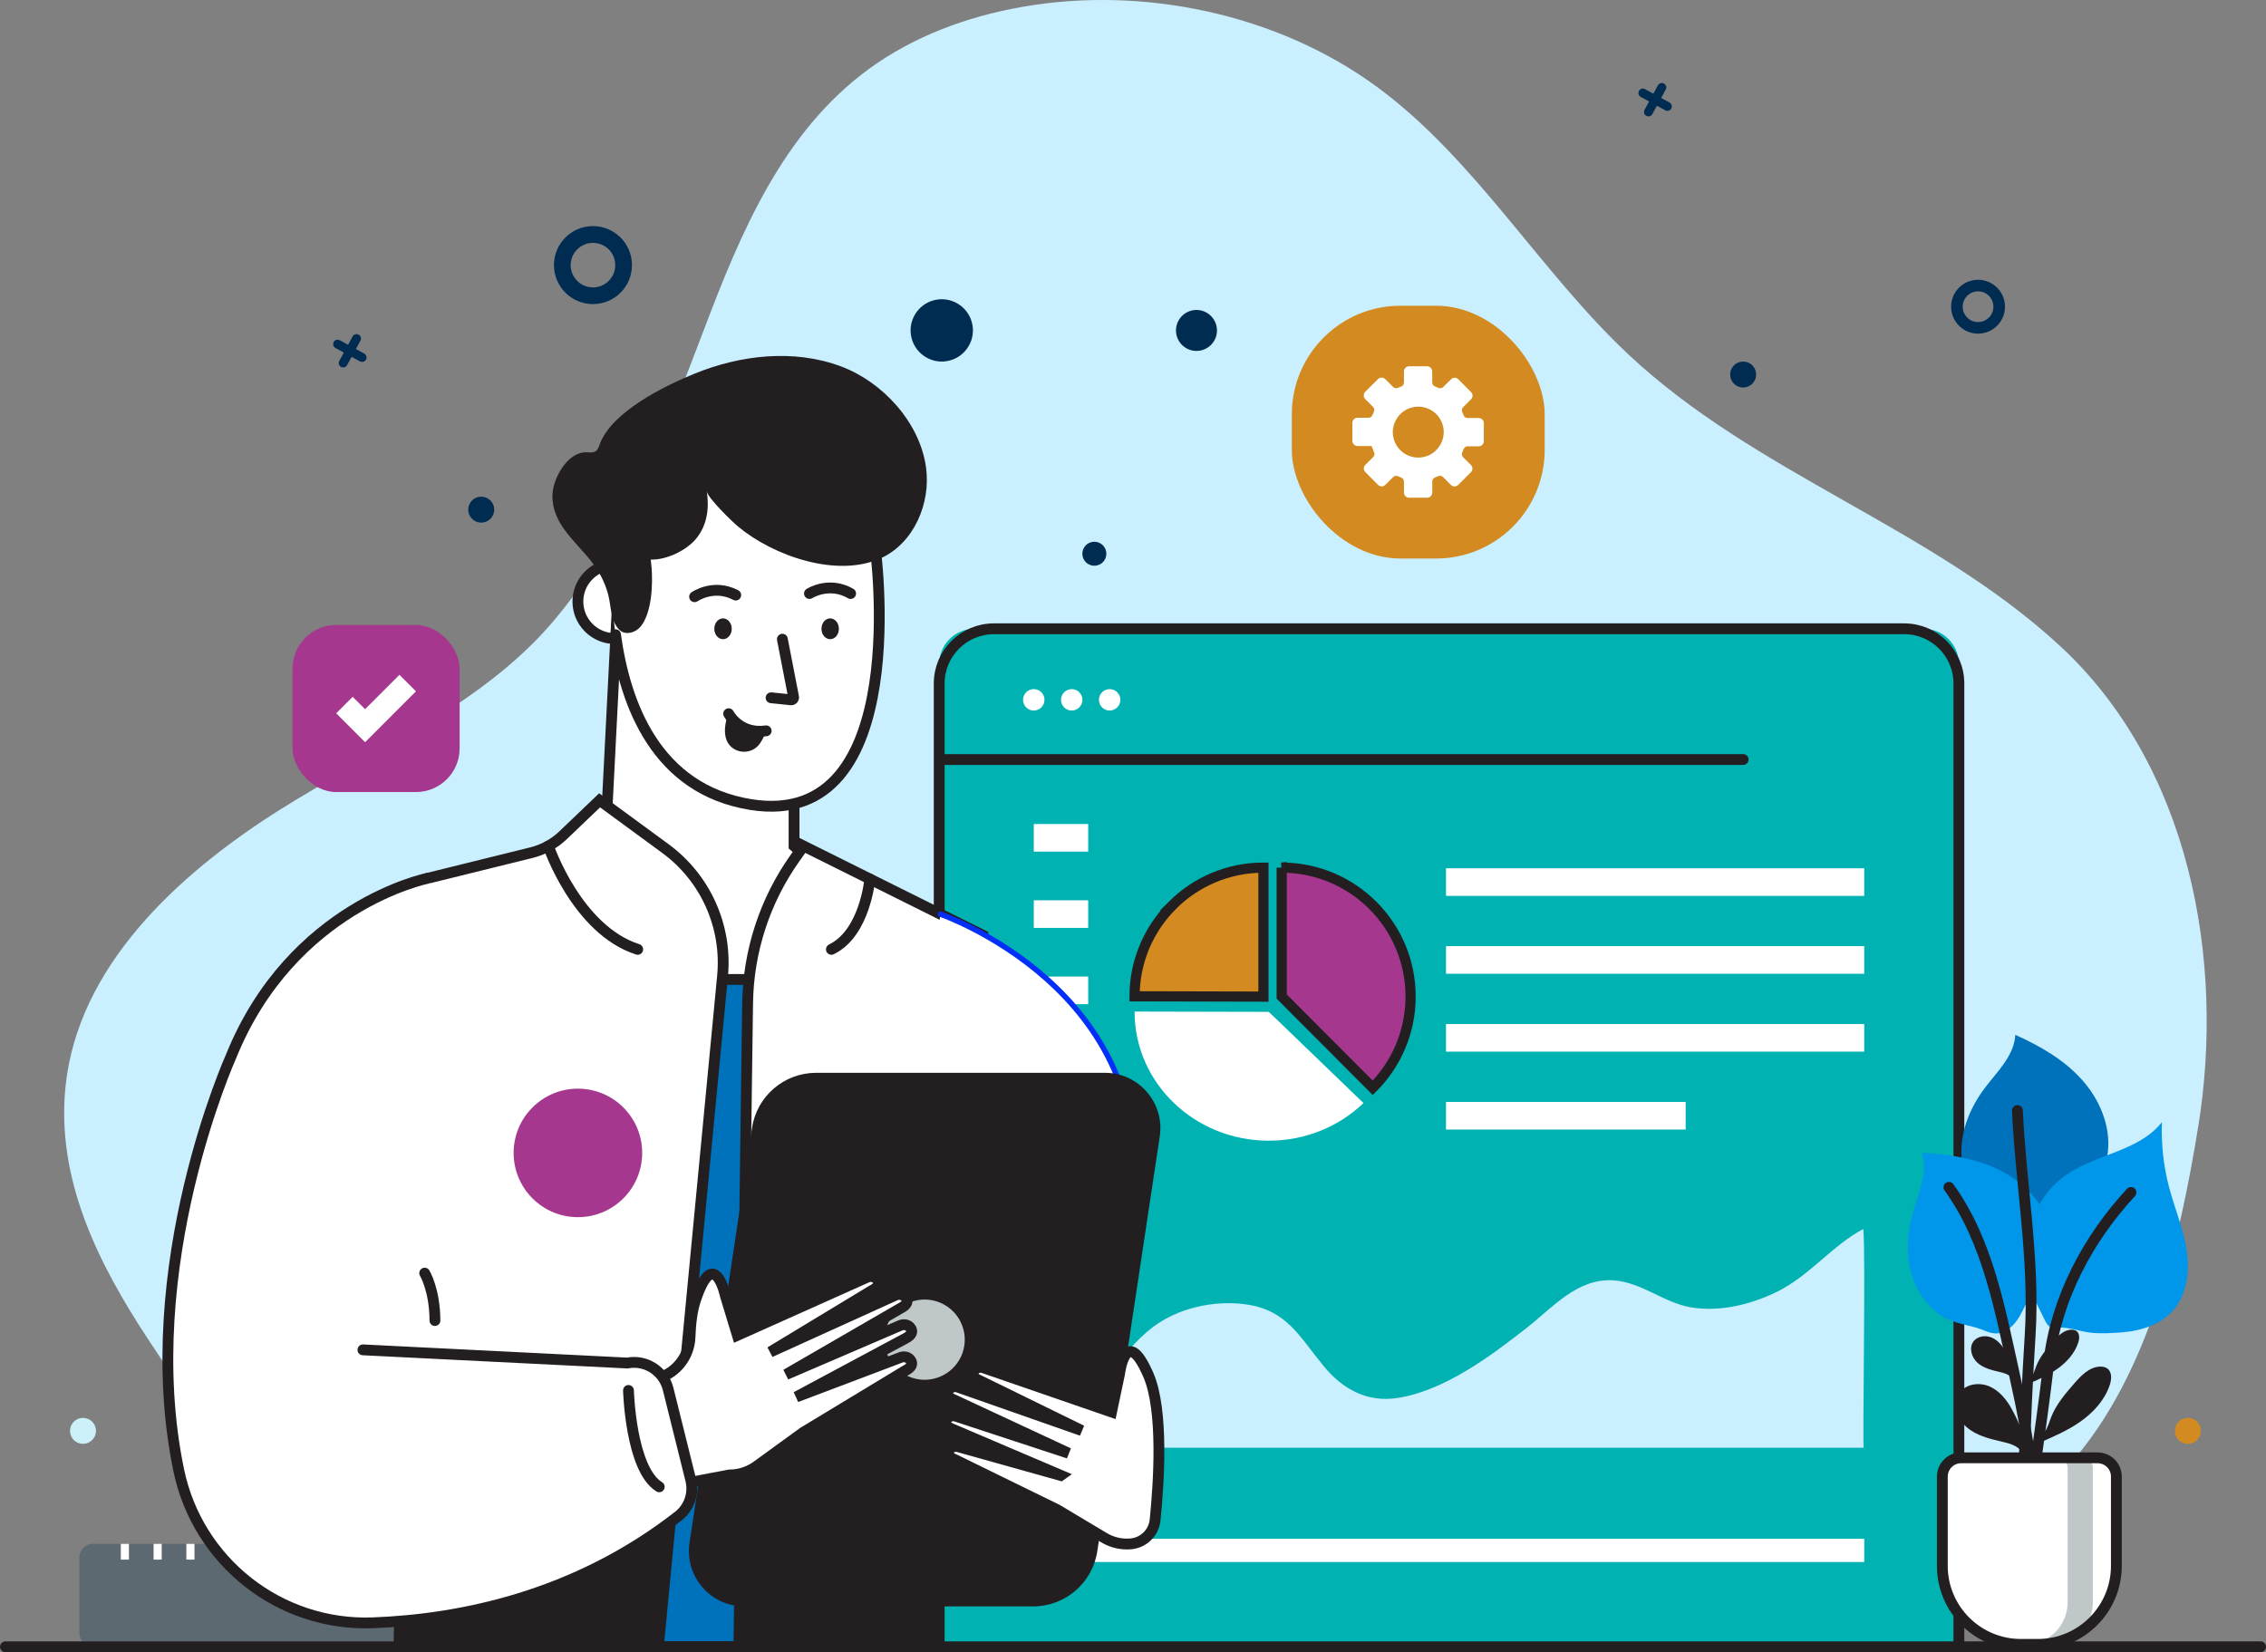
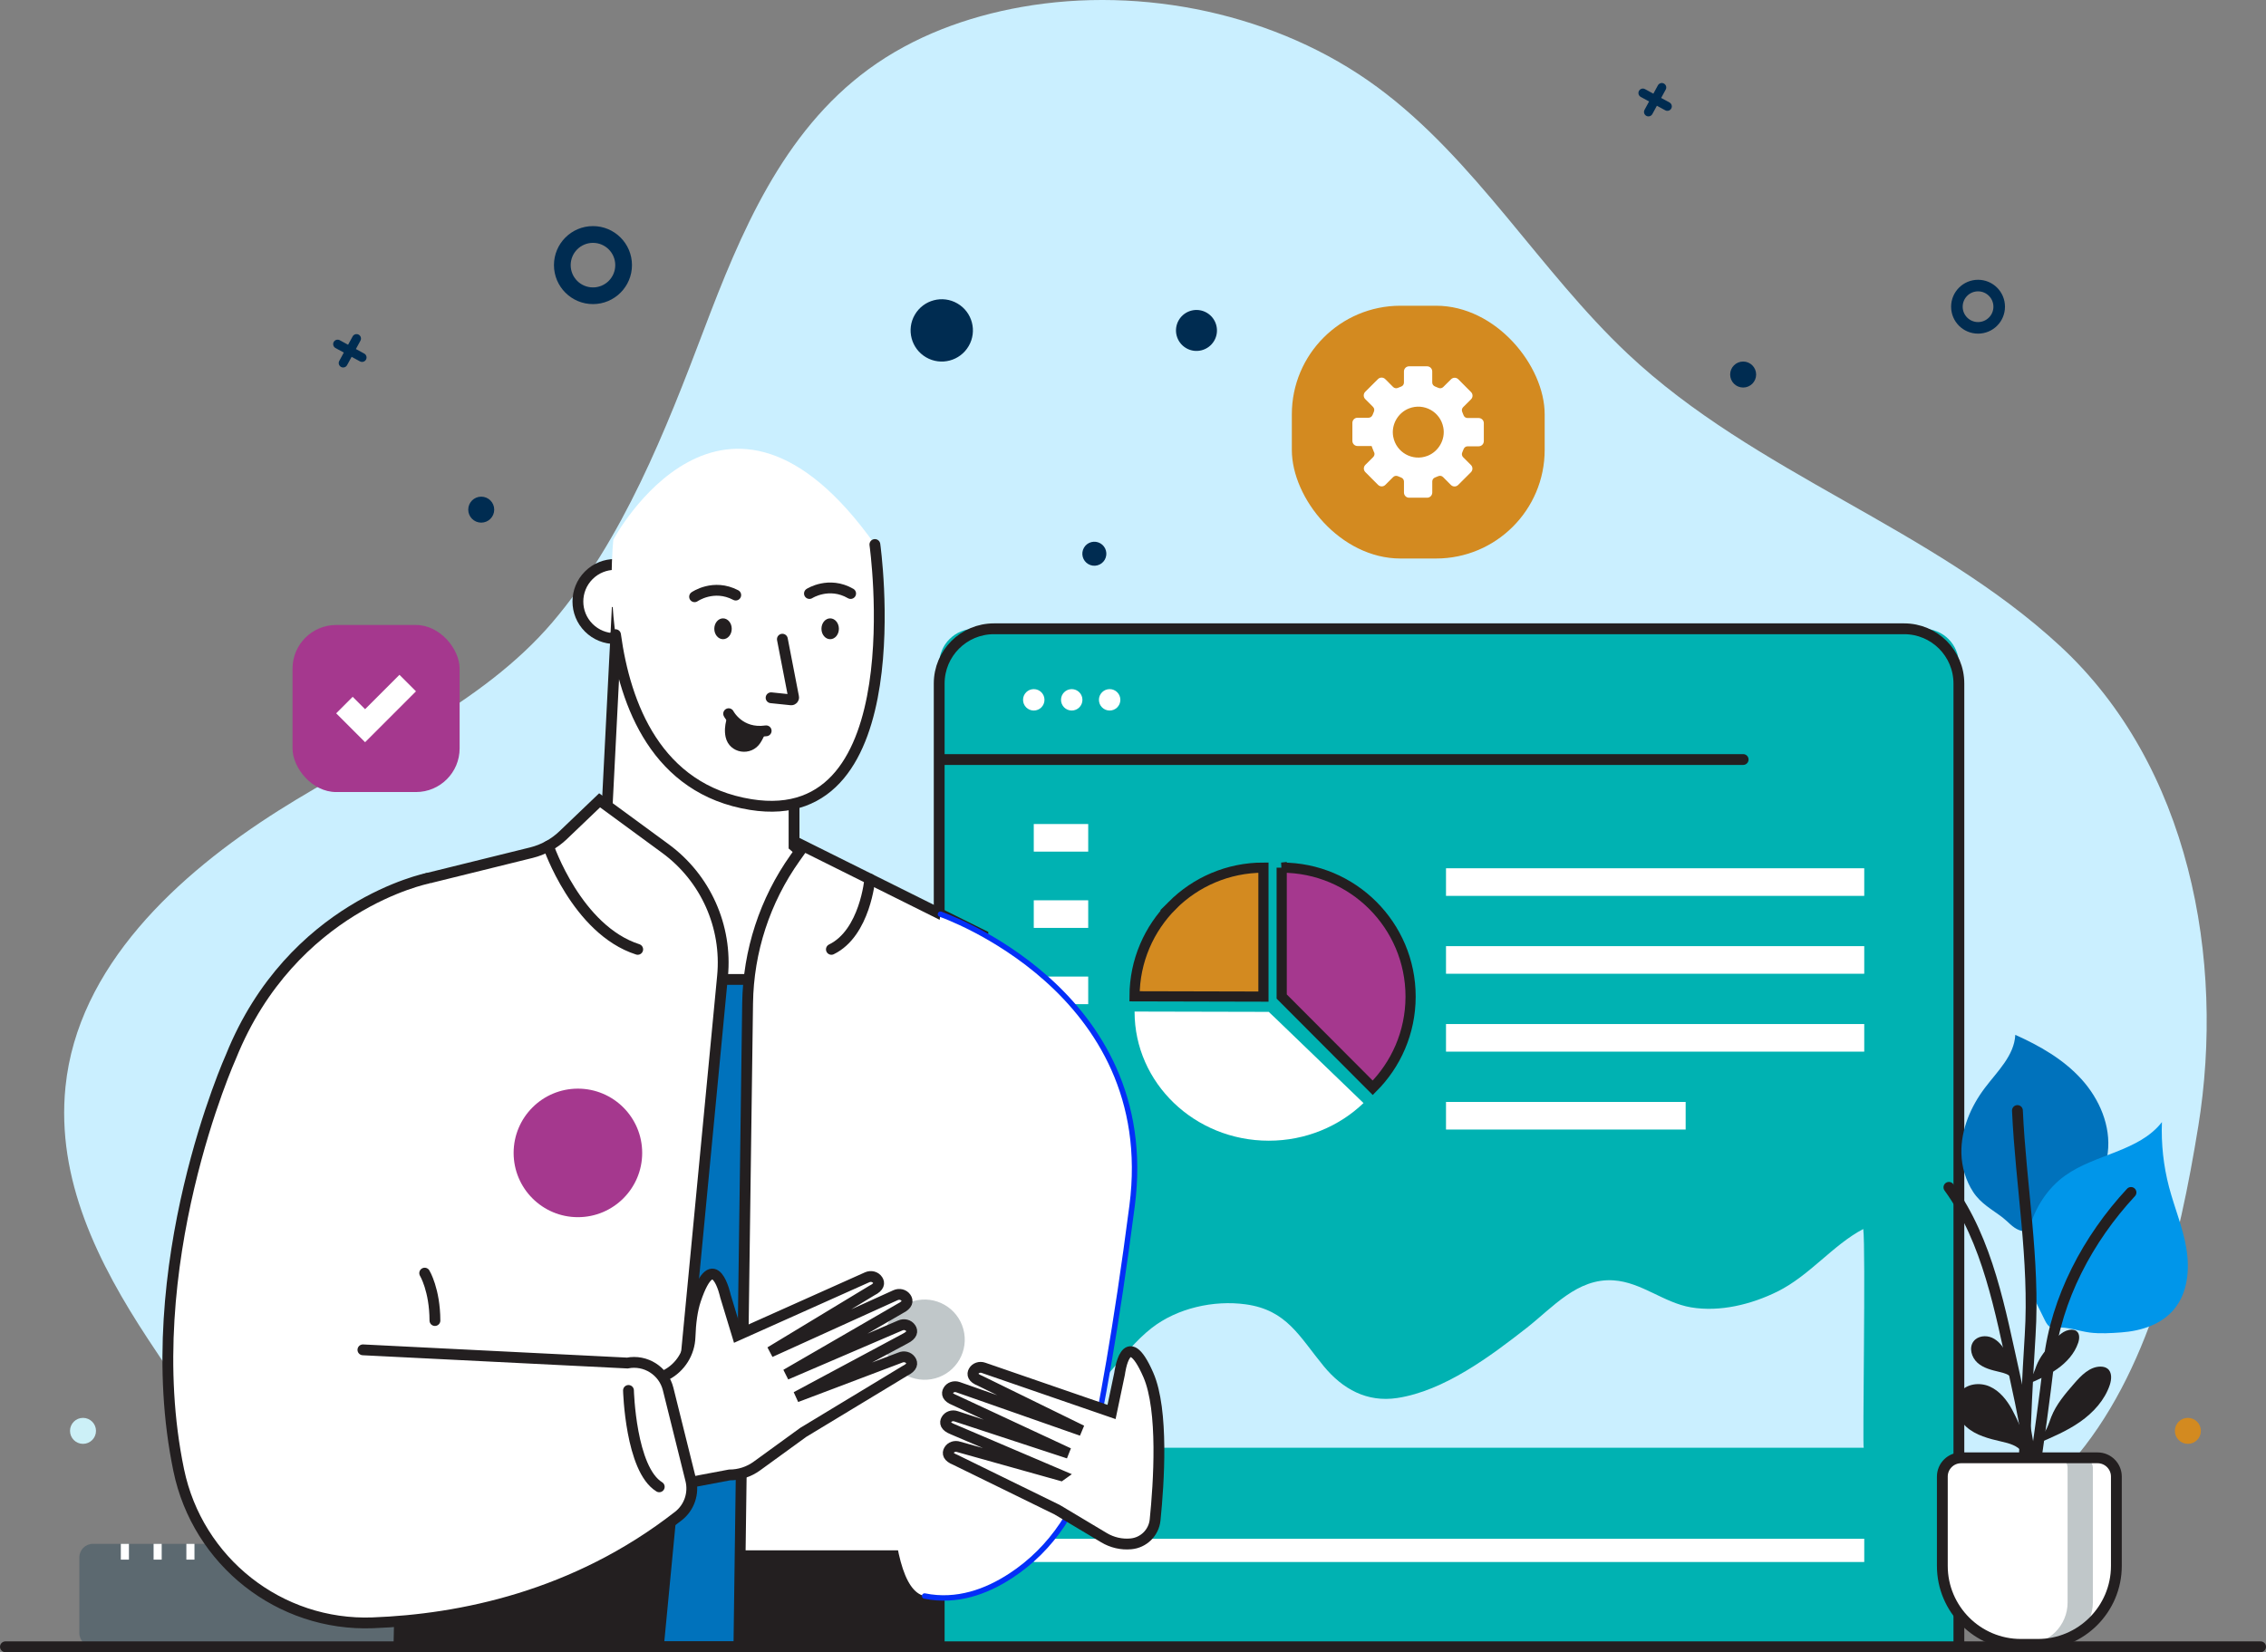
<svg xmlns="http://www.w3.org/2000/svg" id="Livello_1" viewBox="0 0 668.03 487.18">
  <rect x="0" y="0" width="668.03" height="487.18" fill="#808080" stroke="none" />
  <defs>
    <style>.cls-1{stroke:#0096ea;stroke-width:40px;}.cls-1,.cls-2,.cls-3{fill:none;}.cls-1,.cls-2,.cls-3,.cls-4,.cls-5{stroke-miterlimit:10;}.cls-2{stroke:#042ff8;stroke-width:1.6px;}.cls-2,.cls-3{stroke-linecap:round;}.cls-3{stroke-width:3.19px;}.cls-3,.cls-4,.cls-5{stroke:#231f20;}.cls-4,.cls-5{stroke-width:3px;}.cls-4,.cls-6{fill:#a5388e;}.cls-5,.cls-7{fill:#d38a20;}.cls-8{fill:#5c6970;}.cls-8,.cls-9,.cls-7,.cls-10,.cls-11,.cls-6,.cls-12,.cls-13,.cls-14,.cls-15,.cls-16,.cls-17{stroke-width:0px;}.cls-9{fill:#231f20;}.cls-10{fill:#caefff;}.cls-11{fill:#c0c7c9;}.cls-12{fill:#ccf0f7;}.cls-13{fill:#fff;}.cls-14{fill:#002c51;}.cls-15{fill:#00b2b2;}.cls-16{fill:#0096ea;}.cls-17{fill:#0072bc;}</style>
  </defs>
  <rect class="cls-1" x="-144.04" y="-1544.22" width="956.89" height="2683.58" />
  <path class="cls-10" d="m648.04,332.29c8.03-49.5-2.61-106.61-40.77-141.85-37.96-35.06-89.67-50.61-127.37-86.08-26.05-24.51-44.95-57.4-73.92-78.71-29.35-21.6-69.16-29.91-104.82-23.59-16.14,2.86-31.93,8.68-45.14,18.37-25.36,18.6-37.72,48.32-48.5,76.79-11.2,29.56-23.9,61.92-44.68,86.29-21.02,24.66-53.71,38.42-80.59,55.42-30.05,19-59.33,46.12-62.94,81.49-2.8,27.4,9.71,52.21,24.29,74.39,19.34,29.42,42.45,59.82,59.84,90.15,0,0,100.95-.26,150.91,0,63.51.32,127.11-1.01,190.62-.68,26.95.14,57.67,4.84,82.94-4.4,29.49-10.78,61.34-24.28,82.59-48.47,23.07-26.26,32.09-65.56,37.53-99.11Z" />
  <circle class="cls-14" cx="513.89" cy="110.44" r="3.83" />
  <circle class="cls-14" cx="141.87" cy="150.28" r="3.83" />
  <circle class="cls-12" cx="24.47" cy="421.92" r="3.83" />
  <circle class="cls-7" cx="645" cy="421.92" r="3.83" />
  <path class="cls-14" d="m583.14,82.5c-4.38,0-7.94,3.55-7.94,7.94s3.55,7.94,7.94,7.94,7.94-3.55,7.94-7.94-3.55-7.94-7.94-7.94Zm0,12.47c-2.5,0-4.53-2.03-4.53-4.53s2.03-4.53,4.53-4.53,4.53,2.03,4.53,4.53-2.03,4.53-4.53,4.53Z" />
  <path class="cls-14" d="m174.81,66.67c-6.35,0-11.5,5.15-11.5,11.5s5.15,11.5,11.5,11.5,11.5-5.15,11.5-11.5-5.15-11.5-11.5-11.5Zm0,18.08c-3.63,0-6.57-2.94-6.57-6.57s2.94-6.57,6.57-6.57,6.57,2.94,6.57,6.57-2.94,6.57-6.57,6.57Z" />
  <path class="cls-14" d="m492.18,30.22l-2.46-1.34,1.34-2.46c.35-.64.11-1.43-.52-1.78s-1.43-.11-1.78.52l-1.34,2.46-2.46-1.34c-.64-.35-1.43-.11-1.78.52-.35.64-.11,1.43.52,1.78l2.46,1.34-1.34,2.46c-.35.64-.11,1.43.52,1.78s1.43.11,1.78-.52l1.34-2.46,2.46,1.34c.64.35,1.43.11,1.78-.52s.11-1.43-.52-1.78Z" />
  <path class="cls-14" d="m107.38,104.26l-2.46-1.34,1.34-2.46c.35-.64.11-1.43-.52-1.78s-1.43-.11-1.78.52l-1.34,2.46-2.46-1.34c-.64-.35-1.43-.11-1.78.52s-.11,1.43.52,1.78l2.46,1.34-1.34,2.46c-.35.64-.11,1.43.52,1.78.64.35,1.43.11,1.78-.52l1.34-2.46,2.46,1.34c.64.35,1.43.11,1.78-.52.35-.64.11-1.43-.52-1.78Z" />
  <rect class="cls-7" x="380.84" y="90.15" width="74.54" height="74.54" rx="32.03" ry="32.03" />
  <path class="cls-13" d="m405.11,133.37c.2.47.1,1.02-.27,1.39l-2.32,2.31c-.6.59-.6,1.56,0,2.15l3.74,3.75c.59.6,1.56.6,2.15,0l2.3-2.3c.38-.38.96-.46,1.44-.24.29.13.59.26.9.37.5.19.85.65.85,1.19v3.25c0,.84.67,1.52,1.51,1.52h5.3c.84.01,1.52-.67,1.53-1.51v-3.28c0-.52.32-.98.8-1.17.31-.12.66-.26.99-.4.47-.2,1.02-.1,1.39.27l2.31,2.32c.59.6,1.56.6,2.15,0l3.75-3.74c.6-.59.6-1.56,0-2.15l-2.3-2.3c-.38-.38-.46-.96-.23-1.45.13-.29.26-.59.37-.9.19-.5.65-.85,1.19-.85h3.25c.84.01,1.52-.67,1.53-1.51v-5.3c.01-.84-.67-1.52-1.51-1.53h-3.29c-.52,0-.98-.32-1.17-.81-.12-.31-.26-.66-.4-1-.2-.47-.1-1.02.27-1.39l2.32-2.31c.6-.59.6-1.56,0-2.15l-3.74-3.76c-.59-.6-1.56-.6-2.15,0l-2.31,2.29c-.38.38-.96.46-1.44.23-.31-.14-.62-.27-.94-.39-.5-.19-.85-.65-.85-1.19v-3.25c0-.84-.68-1.52-1.52-1.52h-5.3c-.84,0-1.52.68-1.52,1.52v3.28c0,.52-.31.98-.8,1.17-.31.12-.66.26-1,.4-.47.2-1.02.1-1.39-.27l-2.32-2.32c-.59-.59-1.56-.6-2.15,0l-3.75,3.74c-.59.59-.59,1.56,0,2.15l2.3,2.3c.38.38.46.96.24,1.45-.13.3-.26.59-.37.9-.19.5-.65.85-1.19.85h-3.25c-.84,0-1.52.68-1.52,1.52v5.3c0,.84.68,1.52,1.52,1.52h4.15c.02.06.36,1,.7,1.8Zm15.71,1.05c-4.36,1.68-9.21-.96-10.09-5.65-.66-3.49,1.36-7.07,4.68-8.35,4.36-1.68,9.21.96,10.09,5.65.66,3.49-1.36,7.07-4.67,8.35Z" />
  <path class="cls-14" d="m320.84,166.34c-1.69-.98-2.26-3.15-1.28-4.84.98-1.69,3.15-2.26,4.84-1.28,1.69.98,2.26,3.15,1.28,4.84-.98,1.69-3.15,2.26-4.84,1.28Z" />
  <path class="cls-14" d="m349.69,102.66c-2.88-1.68-3.86-5.38-2.18-8.26,1.68-2.88,5.38-3.86,8.26-2.18,2.88,1.68,3.86,5.38,2.18,8.26-1.68,2.88-5.38,3.86-8.26,2.18Z" />
  <path class="cls-14" d="m273.01,105.36c-4.38-2.55-5.87-8.18-3.31-12.56,2.55-4.38,8.18-5.87,12.56-3.31,4.38,2.55,5.87,8.18,3.31,12.56-2.55,4.38-8.18,5.87-12.56,3.31Z" />
  <path class="cls-15" d="m287.25,185.41h279.85c5.73,0,10.38,4.65,10.38,10.38v290.23h-300.6V195.79c0-5.73,4.65-10.38,10.38-10.38Z" />
  <path class="cls-3" d="m276.88,485.48V201.55c0-8.91,7.22-16.14,16.14-16.14h268.33c8.91,0,16.14,7.22,16.14,16.14v283.93" />
  <rect class="cls-13" x="304.76" y="453.74" width="244.83" height="6.85" />
  <path class="cls-10" d="m302.7,426.9h246.74c-.4,0,.62-58.6-.14-64.5-8.97,4.71-15.8,13.74-25.32,18.45-7.65,3.78-16.91,6.09-25.46,4.65-8.03-1.35-14.56-7.4-22.81-7.96-10.7-.72-17.95,8-25.6,13.99-10.73,8.4-24.35,18.59-38.18,20.7-8.92,1.36-16.12-2.63-21.66-9.35-7.18-8.7-10.85-16.6-23.03-18.27-9.41-1.29-20.18,1.1-27.73,6.99-9.33,7.28-14.9,19.23-25.62,24.25-3.8,1.78-3.07,2.5-7.24,2.16-2.73-.22-.96-3.94-3.38-1.82-1.78,1.56-.56,8.33-.56,10.71Z" />
  <rect class="cls-13" x="304.76" y="242.98" width="16.05" height="8.14" />
  <rect class="cls-13" x="426.29" y="256.03" width="123.3" height="8.14" />
  <rect class="cls-13" x="426.29" y="278.99" width="123.3" height="8.14" />
  <rect class="cls-13" x="426.29" y="301.96" width="123.3" height="8.14" />
  <rect class="cls-13" x="426.29" y="324.93" width="70.65" height="8.14" />
  <rect class="cls-13" x="304.76" y="265.47" width="16.05" height="8.14" />
  <rect class="cls-13" x="304.76" y="287.96" width="16.05" height="8.14" />
  <rect class="cls-13" x="304.76" y="310.44" width="16.05" height="8.14" />
  <rect class="cls-13" x="304.76" y="332.93" width="16.05" height="8.14" />
  <rect class="cls-13" x="304.76" y="355.41" width="16.05" height="8.14" />
  <path class="cls-4" d="m377.85,255.84v38.01h0l26.84,26.91c6.87-6.86,11.13-16.33,11.16-26.8,0-.04,0-.07,0-.11,0-20.99-17.02-38.01-38.01-38.01Z" />
  <path class="cls-5" d="m345.64,266.94c-6.88,6.87-11.15,16.35-11.17,26.84l38,.09v-38.03c-10.48,0-19.96,4.24-26.84,11.1Z" />
  <path class="cls-13" d="m375.37,299.64l-1.34-1.27-39.55-.09s0,.05,0,.07c0,20.99,17.71,38.01,39.56,38.01,10.9,0,20.78-4.24,27.93-11.1l-26.59-25.62Z" />
  <line class="cls-3" x1="278.29" y1="223.96" x2="513.89" y2="223.96" />
  <circle class="cls-13" cx="304.76" cy="206.36" r="3.16" />
  <path class="cls-13" d="m319.11,206.36c0,1.75-1.42,3.16-3.16,3.16s-3.16-1.42-3.16-3.16,1.42-3.16,3.16-3.16,3.16,1.42,3.16,3.16Z" />
  <circle class="cls-13" cx="327.13" cy="206.36" r="3.16" />
  <path class="cls-8" d="m120.98,361.64h22.31c2.19,0,3.98,1.78,3.98,3.98v209.52c0,2.19-1.78,3.98-3.98,3.98h-22.31c-2.19,0-3.98-1.78-3.98-3.98v-209.52c0-2.19,1.78-3.98,3.98-3.98Z" transform="translate(-338.25 602.51) rotate(-90)" />
  <rect class="cls-13" x="34.49" y="456.38" width="4.65" height="2.39" transform="translate(-420.76 494.38) rotate(-90)" />
  <rect class="cls-13" x="44.15" y="456.38" width="4.65" height="2.39" transform="translate(-411.1 504.04) rotate(-90)" />
  <rect class="cls-13" x="53.81" y="456.38" width="4.65" height="2.39" transform="translate(-401.44 513.7) rotate(-90)" />
  <rect class="cls-13" x="63.47" y="456.38" width="4.65" height="2.39" transform="translate(-391.78 523.36) rotate(-90)" />
  <rect class="cls-13" x="70.81" y="458.7" width="9.29" height="2.39" transform="translate(-384.44 535.35) rotate(-90)" />
  <rect class="cls-13" x="82.79" y="456.38" width="4.65" height="2.39" transform="translate(-372.46 542.68) rotate(-90)" />
  <rect class="cls-13" x="92.45" y="456.38" width="4.65" height="2.39" transform="translate(-362.8 552.34) rotate(-90)" />
  <rect class="cls-13" x="102.11" y="456.38" width="4.65" height="2.39" transform="translate(-353.14 562) rotate(-90)" />
  <rect class="cls-13" x="111.77" y="456.38" width="4.65" height="2.39" transform="translate(-343.48 571.66) rotate(-90)" />
  <rect class="cls-13" x="119.11" y="458.7" width="9.29" height="2.39" transform="translate(-336.14 583.65) rotate(-90)" />
  <rect class="cls-13" x="131.09" y="456.38" width="4.65" height="2.39" transform="translate(-324.16 590.99) rotate(-90)" />
  <rect class="cls-13" x="140.75" y="456.38" width="4.65" height="2.39" transform="translate(-314.5 600.65) rotate(-90)" />
  <rect class="cls-13" x="150.41" y="456.38" width="4.65" height="2.39" transform="translate(-304.84 610.31) rotate(-90)" />
  <rect class="cls-13" x="160.07" y="456.38" width="4.65" height="2.39" transform="translate(-295.18 619.97) rotate(-90)" />
  <rect class="cls-13" x="167.41" y="458.7" width="9.29" height="2.39" transform="translate(-287.84 631.95) rotate(-90)" />
  <rect class="cls-13" x="179.39" y="456.38" width="4.65" height="2.39" transform="translate(-275.86 639.29) rotate(-90)" />
  <rect class="cls-13" x="189.05" y="456.38" width="4.65" height="2.39" transform="translate(-266.2 648.95) rotate(-90)" />
  <rect class="cls-13" x="198.71" y="456.38" width="4.65" height="2.39" transform="translate(-256.54 658.61) rotate(-90)" />
  <rect class="cls-13" x="208.37" y="456.38" width="4.65" height="2.39" transform="translate(-246.88 668.27) rotate(-90)" />
  <rect class="cls-13" x="215.71" y="458.7" width="9.29" height="2.39" transform="translate(-239.54 680.25) rotate(-90)" />
  <rect class="cls-13" x="227.69" y="456.38" width="4.65" height="2.39" transform="translate(-227.56 687.59) rotate(-90)" />
  <circle class="cls-13" cx="181.3" cy="177.37" r="10.93" transform="translate(-72.32 180.15) rotate(-45)" />
  <circle class="cls-3" cx="181.3" cy="177.37" r="10.93" transform="translate(-72.32 180.15) rotate(-45)" />
  <path class="cls-17" d="m621.39,339.85c.95-7.83-2.45-15.76-7.75-21.61-5.29-5.85-12.31-9.87-19.52-13.09-.3,6.09-5.25,10.73-8.93,15.59-4.22,5.57-7.12,12.37-6.96,19.35.09,4.01,1.28,8.02,3.47,11.38,2.22,3.42,5.52,5.13,8.68,7.54,1.63,1.25,2.95,2.98,4.87,3.71,2.79,1.06,5.92-.35,8.25-2.2,1.94-1.54,3.61-3.41,5.71-4.75,1.97-1.26,4.04-2.03,5.82-3.65,3.48-3.16,5.8-7.63,6.36-12.29Z" />
-   <path class="cls-16" d="m604.56,362.38c-1.95-7.65-8-13.8-15.05-17.33-7.06-3.54-15.05-4.74-22.94-5.12,1.92,5.79-1,11.9-2.67,17.77-1.92,6.72-2.15,14.11.53,20.56,1.54,3.7,4.1,7.01,7.36,9.35,3.31,2.38,7,2.78,10.82,3.88,1.97.57,3.83,1.71,5.88,1.7,2.98-.02,5.39-2.47,6.89-5.04,1.25-2.13,2.13-4.48,3.6-6.49,1.38-1.89,3.03-3.36,4.11-5.51,2.1-4.2,2.64-9.21,1.48-13.76Z" />
  <path class="cls-16" d="m644.55,368.09c-1.04-6.17-3.5-11.99-5.1-18.04-1.64-6.24-2.35-12.73-2.1-19.18-6.74,8.69-19.64,9.39-28.57,15.8-5.24,3.76-8.83,9.48-10.57,15.64-1.95,6.87-1.75,13.86,1.35,20.32.14.29.28.57.42.86.94,1.91,1.87,3.81,2.81,5.72.46.94,1.04,1.98,2.06,2.24.45.11.93.05,1.4.01,3.35-.25,6.55,1.04,9.83,1.47,2.95.38,6.31.18,9.28-.04,5.8-.43,11.88-2.28,15.67-6.95,3.95-4.85,4.55-11.69,3.51-17.85Z" />
  <path class="cls-3" d="m574.55,350.11c11.55,15.89,15.13,36.47,19.33,55.25,4.71,21.04,8.01,42.57,7.16,64.19" />
  <path class="cls-3" d="m594.75,327.46c1,22.04,5.14,44.19,3.75,66.28-1.61,25.58-2.39,51.21-2.31,76.84" />
  <path class="cls-3" d="m628.23,351.62c-12.67,13.66-22.04,31.24-24.19,49.77-2.66,22.97-6.43,45.86-9.64,68.76" />
  <path class="cls-9" d="m601.51,423.47c1.85-1.19,2.4-3.58,3.2-5.63,1.45-3.71,4.1-6.8,6.71-9.81,2.09-2.41,4.58-5.02,7.78-5.06.73,0,1.49.14,2.08.58,1.4,1.05,1.25,3.19.69,4.85-1.5,4.46-4.84,8.11-8.69,10.82-3.85,2.7-8.21,4.56-12.54,6.4l.78-2.14Z" />
  <path class="cls-9" d="m598.07,406.72c1.32-.85,1.71-2.56,2.28-4.02,1.03-2.65,2.93-4.85,4.79-7,1.49-1.72,3.27-3.58,5.55-3.61.52,0,1.07.1,1.48.41,1,.75.89,2.28.49,3.46-1.07,3.18-3.45,5.79-6.2,7.72-2.75,1.93-5.86,3.26-8.95,4.57l.55-1.53Z" />
  <path class="cls-9" d="m577.81,410.56c1.94-2.56,5.82-3.02,8.76-1.72,2.94,1.3,5.05,3.97,6.59,6.78,1.55,2.81,2.65,5.86,4.29,8.62l-1.3,3.93c-1.33-1.91-3.81-2.57-6.09-3.09-3.69-.85-7.55-1.81-10.38-4.34-2.83-2.53-4.16-7.15-1.87-10.17Z" />
  <path class="cls-9" d="m581.82,395.52c1.2-1.59,3.61-1.87,5.43-1.07,1.82.8,3.13,2.46,4.09,4.21.96,1.75,1.64,3.63,2.66,5.35l-.81,2.44c-.83-1.19-2.37-1.59-3.78-1.92-2.29-.53-4.69-1.12-6.44-2.69-1.75-1.57-2.58-4.44-1.16-6.31Z" />
  <path class="cls-13" d="m595.76,429.87h4.98c12.78,0,23.16,10.38,23.16,23.16v26.32c0,3.05-2.48,5.53-5.53,5.53h-40.25c-3.05,0-5.53-2.48-5.53-5.53v-26.32c0-12.78,10.38-23.16,23.16-23.16Z" transform="translate(1196.51 914.75) rotate(180)" />
  <path class="cls-11" d="m614.04,429.87h-7.45c1.63,0,2.95,1.32,2.95,2.95v39.69c0,6.83-5.54,12.36-12.36,12.36h7.45c6.83,0,12.36-5.54,12.36-12.36v-39.69c0-1.63-1.32-2.95-2.95-2.95Z" />
  <path class="cls-3" d="m595.76,429.87h4.98c12.78,0,23.16,10.38,23.16,23.16v26.32c0,3.05-2.48,5.53-5.53,5.53h-40.25c-3.05,0-5.53-2.48-5.53-5.53v-26.32c0-12.78,10.38-23.16,23.16-23.16Z" transform="translate(1196.51 914.75) rotate(180)" />
  <polygon class="cls-13" points="179 237.62 181.9 180.59 234.09 180.59 234.09 249.47 247.35 261.01 253.77 288.81 210.84 311.02 185.75 288.81 179 237.62" />
  <polygon class="cls-3" points="179 237.62 181.9 180.59 234.09 180.59 234.09 249.47 247.35 261.01 253.77 288.81 210.84 311.02 185.75 288.81 179 237.62" />
  <polygon class="cls-17" points="167.91 485.59 250.77 485.59 253.77 288.81 185.75 288.81 167.91 485.59" />
  <polygon class="cls-3" points="167.91 485.59 250.77 485.59 253.77 288.81 185.75 288.81 167.91 485.59" />
  <path class="cls-13" d="m117.6,485.59l5.04-221.89c-.18-2.18,1.25-4.18,3.37-4.7l30.64-7.57c3.51-.87,6.74-2.64,9.35-5.14l10.77-10.3,19.39,14.22c11.85,8.69,18.25,22.98,16.85,37.61l-18.92,197.78h-76.49Z" />
  <polygon class="cls-9" points="117.6 485.59 194.09 485.59 197.99 444.85 118.11 462.98 117.6 485.59" />
  <path class="cls-3" d="m117.6,485.59l5.04-221.89c-.18-2.18,1.25-4.18,3.37-4.7l30.64-7.57c3.51-.87,6.74-2.64,9.35-5.14l10.77-10.3,19.39,14.22c11.85,8.69,18.25,22.98,16.85,37.61l-18.92,197.78h-76.49Z" />
  <path class="cls-3" d="m161.66,249.47s8.37,24.7,26.34,30.47" />
  <path class="cls-13" d="m236.89,249.47l-2.5,3.52c-8.9,12.53-13.78,27.48-13.99,42.85l-2.57,189.74h57.11l14.76-209.82-52.81-26.3Z" />
  <polygon class="cls-9" points="217.83 485.59 217.83 457.14 276.94 457.14 274.94 485.59 217.83 485.59" />
  <path class="cls-3" d="m236.89,249.47l-2.5,3.52c-8.9,12.53-13.78,27.48-13.99,42.85l-2.57,189.74h57.11l14.76-209.82-52.81-26.3Z" />
  <path class="cls-3" d="m256.43,259.2s-1.39,15.92-11.33,20.74" />
  <path class="cls-13" d="m257.92,160.56s11.93,84.46-36.58,76.68c-48.51-7.78-40.52-78.13-40.52-78.13,0,0,32.64-61.21,77.11,1.45Z" />
  <path class="cls-3" d="m257.92,160.56s11.93,84.46-36.58,76.68c-27.84-4.46-37.07-29.53-39.88-50.09" />
  <path class="cls-13" d="m277.25,269.57s64.75,22.27,56.5,85.98c-4.76,36.78-9.3,60.74-12.28,74.44-3.08,14.13-11.35,26.71-23.45,34.63-7.23,4.74-15.97,7.93-25.44,6-25.24-5.13,4.67-201.05,4.67-201.05Z" />
  <path class="cls-2" d="m277.25,269.57s64.75,22.27,56.5,85.98c-4.76,36.78-9.3,60.74-12.28,74.44-3.08,14.13-11.35,26.71-23.45,34.63-7.23,4.74-15.97,7.93-25.44,6" />
-   <path class="cls-9" d="m192.07,167.02c.45,5.57.05,13.95-3.33,17.87-1.46,1.69-4.26,2.45-5.96,1-2.75-2.35-2.61-7.12-3.43-10.34-.98-3.83-2.68-7.03-5.12-10.13-4.71-5.99-11.51-11-11.37-19.39.09-4.82,4.35-12.71,9.9-12.67.98,0,2.07.23,2.87-.33.66-.46.9-1.29,1.18-2.04,3.55-9.63,19.16-17.23,28.05-20.85,13.37-5.44,29.12-7.32,43.1-2.09,12.29,4.6,23.23,16.54,25.04,29.78,1.44,10.53-3.53,22.22-13.17,26.7-13,6.04-31.86-.61-42.27-9.29-1.72-1.43-8.89-8.38-9.18-10.32.72,4.89.14,9.84-3.07,13.81-2.9,3.58-8.79,6.4-13.47,6.28.08.61.16,1.29.21,2.01Z" />
-   <path class="cls-9" d="m304.58,473.68h-85.16c-9.98,0-17.63-8.88-16.14-18.76l18.41-122.3c1.41-9.36,9.45-16.28,18.91-16.28h85.16c9.98,0,17.63,8.88,16.14,18.76l-18.41,122.3c-1.41,9.36-9.45,16.28-18.91,16.28Z" />
+   <path class="cls-9" d="m192.07,167.02Z" />
  <circle class="cls-11" cx="272.59" cy="395.02" r="11.83" transform="translate(-94.47 85.81) rotate(-15.28)" />
  <path class="cls-13" d="m312.72,435.07l-30.09-8.43c-1.07-.37-2.32.02-2.86,1.02-.47.85-.37,1.93,1.88,2.81l29.98,14.68,13.85,8.28c2.38,1.42,5.14,2.06,7.9,1.81h0c3.76-.33,6.77-3.29,7.15-7.05,1.1-10.82,2.55-32.4-2.01-42.8-6.65-15.19-8.46-.33-8.46-.33l-2.37,11.29-37.78-13.03c-1.07-.37-2.32.02-2.86,1.02-.47.85-.37,1.93,1.88,2.81l29.98,14.68-36.51-12.8c-1.07-.37-2.32.02-2.86,1.02-.47.85-.37,1.93,1.88,2.81l33.62,15.66-33.19-10.9c-1.07-.37-2.32.02-2.86,1.02-.47.85-.37,1.93,1.88,2.81l31.88,13.6Z" />
  <path class="cls-3" d="m312.72,435.07l-30.09-8.43c-1.07-.37-2.32.02-2.86,1.02-.47.85-.37,1.93,1.88,2.81l29.98,14.68,13.85,8.28c2.38,1.42,5.14,2.06,7.9,1.81h0c3.76-.33,6.77-3.29,7.15-7.05,1.1-10.82,2.55-32.4-2.01-42.8-6.65-15.19-8.46-.33-8.46-.33l-2.37,11.29-37.78-13.03c-1.07-.37-2.32.02-2.86,1.02-.47.85-.37,1.93,1.88,2.81l29.98,14.68-36.51-12.8c-1.07-.37-2.32.02-2.86,1.02-.47.85-.37,1.93,1.88,2.81l33.62,15.66-33.19-10.9c-1.07-.37-2.32.02-2.86,1.02-.47.85-.37,1.93,1.88,2.81l31.88,13.6Z" />
  <path class="cls-13" d="m196.45,405.39c4.15-2.2,6.81-6.45,6.97-11.15.14-4.15.63-7.93,1.64-10.93,5.54-16.49,8.81-1.13,8.81-1.13l3.52,11.58,38.25-17.12c1.09-.49,2.42-.2,3.08.8.57.85.57,1.98-1.7,3.11l-29.95,18.12,36.95-16.76c1.09-.49,2.42-.2,3.08.8.57.85.57,1.98-1.7,3.11l-33.66,19.48,33.66-14.46c1.09-.49,2.42-.2,3.08.8.57.85.57,1.98-1.7,3.11l-32.04,17.17,30.65-11.6c1.09-.49,2.42-.2,3.08.8.57.85.57,1.98-1.7,3.11l-29.95,18.12-13.69,9.94c-2.35,1.71-5.18,2.63-8.09,2.63h0l-28.97,5.46-7.08-25.7,17.44-9.27Z" />
  <path class="cls-3" d="m196.45,405.39c4.15-2.2,6.81-6.45,6.97-11.15.14-4.15.63-7.93,1.64-10.93,5.54-16.49,8.81-1.13,8.81-1.13l3.52,11.58,38.25-17.12c1.09-.49,2.42-.2,3.08.8.57.85.57,1.98-1.7,3.11l-29.95,18.12,36.95-16.76c1.09-.49,2.42-.2,3.08.8.57.85.57,1.98-1.7,3.11l-33.66,19.48,33.66-14.46c1.09-.49,2.42-.2,3.08.8.57.85.57,1.98-1.7,3.11l-32.04,17.17,30.65-11.6c1.09-.49,2.42-.2,3.08.8.57.85.57,1.98-1.7,3.11l-29.95,18.12-13.69,9.94c-2.35,1.71-5.18,2.63-8.09,2.63h0l-28.97,5.46-7.08-25.7,17.44-9.27Z" />
  <path class="cls-13" d="m126.01,259s-39.93,8-57.89,52.49c0,0-27.9,61.93-15.43,122.03,5.59,26.94,29.72,46.03,57.21,45,25.65-.96,59.62-7.69,90.1-31.49,3.21-2.51,4.62-6.68,3.64-10.64l-6.67-26.81c-1.33-5.35-6.63-8.72-12.04-7.66l-49.22-2.45,15.97-97.82-25.66-42.65Z" />
  <path class="cls-3" d="m126.01,259s-39.93,8-57.89,52.49c0,0-27.9,61.93-15.43,122.03,5.59,26.94,29.72,46.03,57.21,45,25.65-.96,59.62-7.69,90.1-31.49,3.21-2.51,4.62-6.68,3.64-10.64l-6.67-26.81c-1.33-5.35-6.63-8.72-12.04-7.66l-77.94-3.89" />
  <path class="cls-3" d="m125.2,375.41s2.99,4.92,3.02,13.98" />
  <path class="cls-3" d="m185.28,410s.61,23.24,9.07,28.42" />
  <path class="cls-3" d="m238.63,175.01s5.75-3.7,12.14,0" />
  <path class="cls-3" d="m204.77,175.96s5.6-3.93,12.13-.49" />
  <ellipse class="cls-9" cx="244.74" cy="185.41" rx="2.57" ry="3.07" />
  <path class="cls-9" d="m215.72,185.41c0,1.7-1.15,3.07-2.57,3.07s-2.57-1.38-2.57-3.07,1.15-3.07,2.57-3.07,2.57,1.38,2.57,3.07Z" />
  <path class="cls-3" d="m230.65,188.48l3.3,17.04c.11.46-.27.89-.74.84l-5.89-.61" />
  <path class="cls-3" d="m225.87,215.5c-7.87,1.14-11.06-5.05-11.06-5.05" />
  <circle class="cls-6" cx="170.37" cy="339.96" r="18.95" />
  <line class="cls-3" x1="1.6" y1="485.59" x2="666.44" y2="485.59" />
  <rect class="cls-6" x="86.24" y="184.29" width="49.26" height="49.26" rx="12.87" ry="12.87" />
  <polygon class="cls-13" points="107.63 218.86 99.11 210.34 103.97 205.47 107.63 209.12 117.76 198.98 122.63 203.85 107.63 218.86" />
  <path class="cls-9" d="m214.8,210.45s-1.65,3.39-.88,6.9c1.09,4.9,7.57,5.89,10.27,1.66.59-.92,1.16-2.07,1.67-3.5,0,0-6.57.56-11.06-5.05Z" />
</svg>